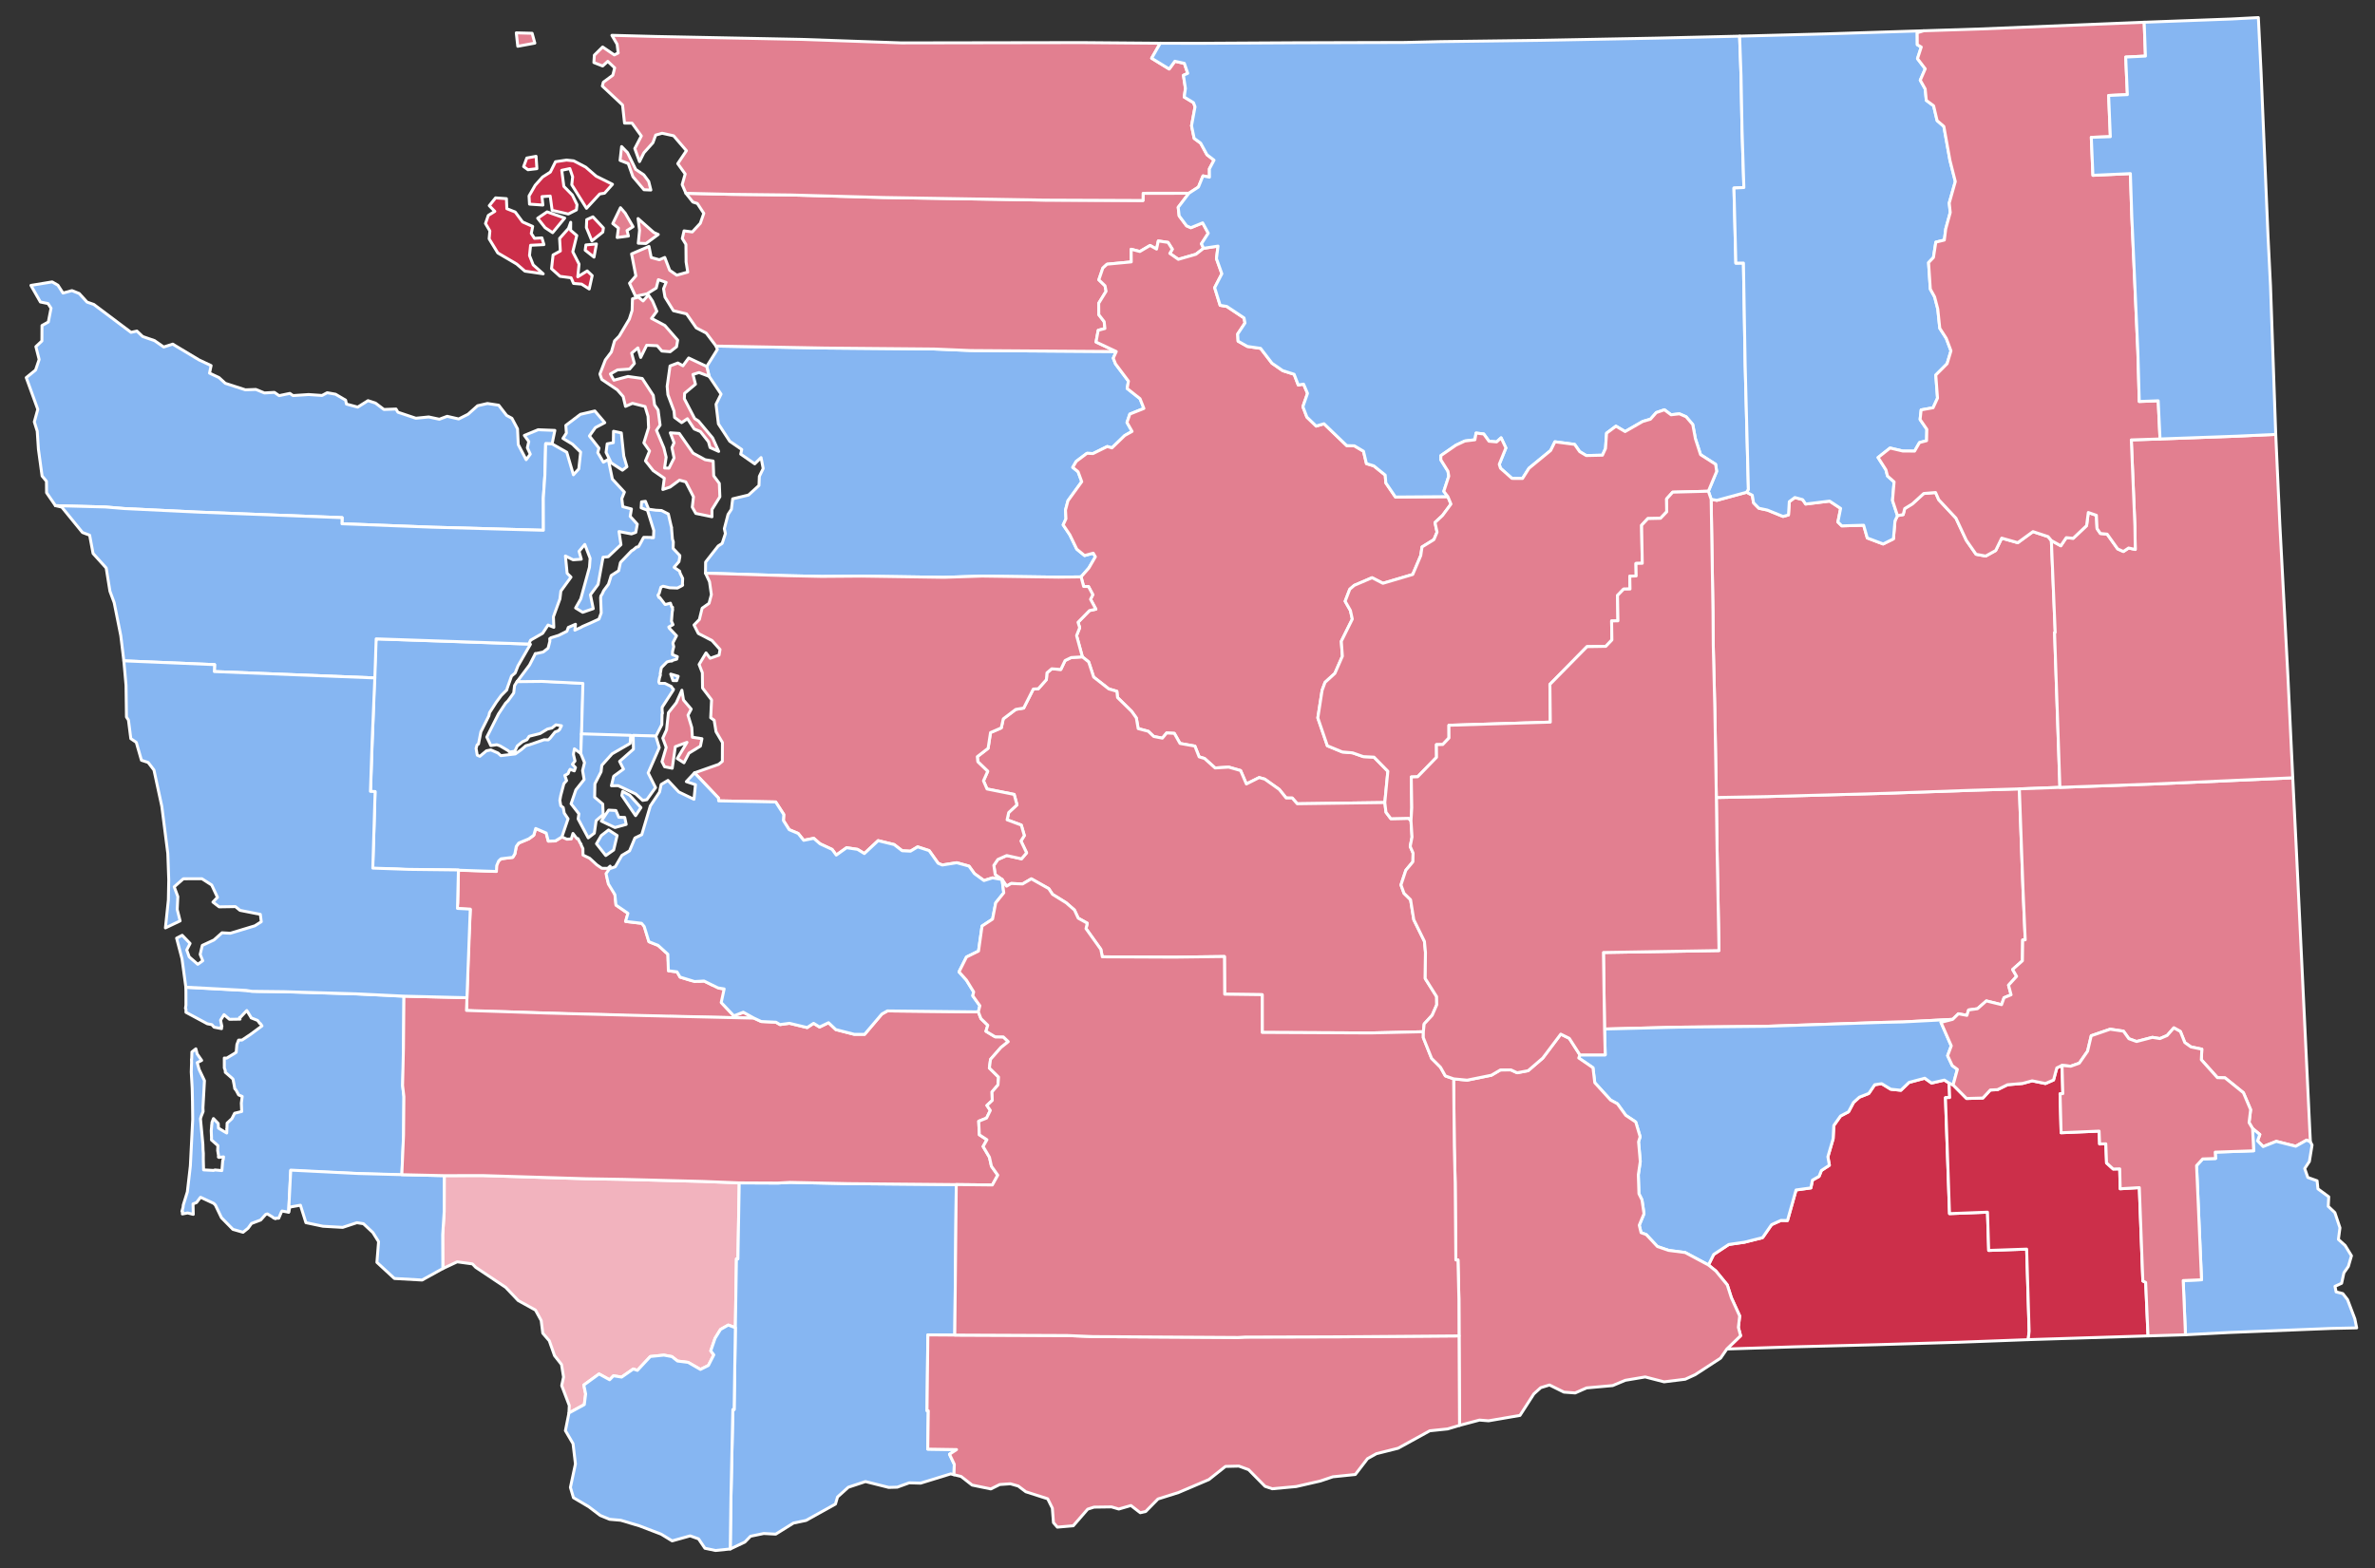
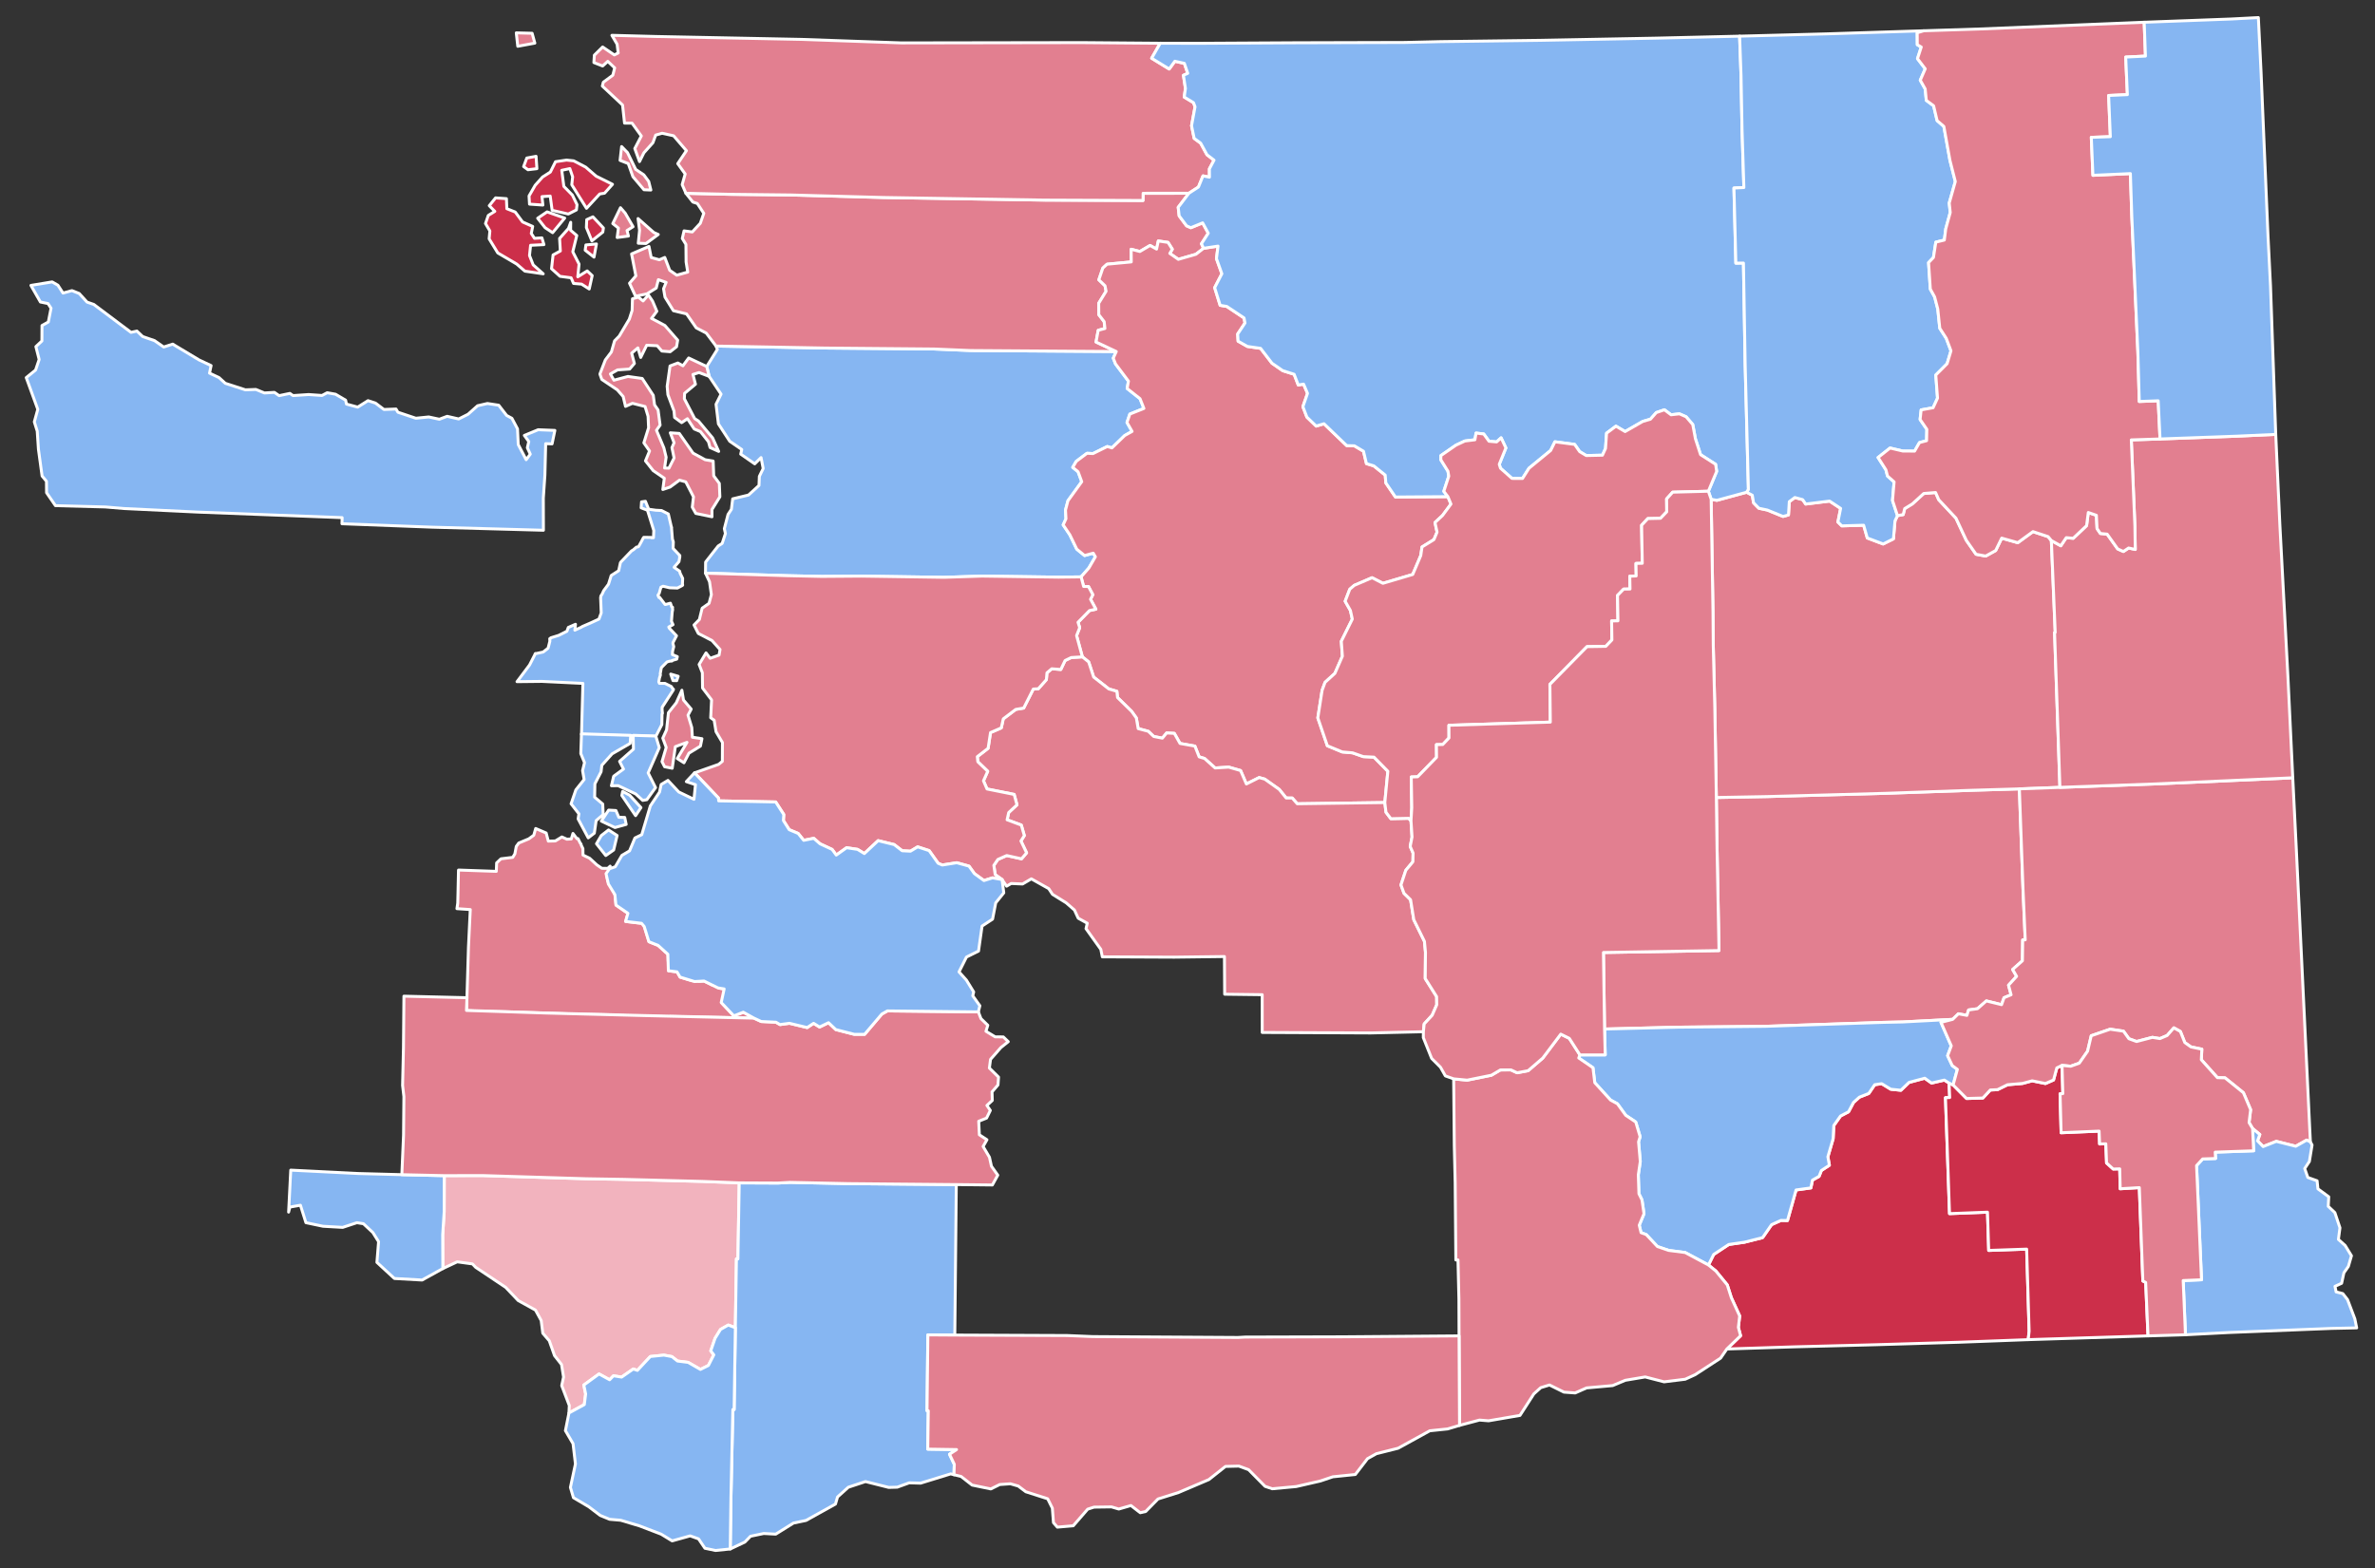
<svg xmlns="http://www.w3.org/2000/svg" xmlns:ns1="http://sodipodi.sourceforge.net/DTD/sodipodi-0.dtd" xmlns:ns2="http://www.inkscape.org/namespaces/inkscape" version="1.2" width="810" height="535" viewBox="0 0 810 535" stroke-linecap="round" stroke-linejoin="round" id="svg1" ns1:docname="Washington_1925-1970.svg" ns2:version="0.92.3 (2405546, 2018-03-11)">
  <rect x="0" y="0" width="810" height="535" fill="#333333" stroke="none" />
  <defs id="defs1" />
  <ns1:namedview id="namedview1" pagecolor="#ffffff" bordercolor="#000000" borderopacity="0.25" ns2:showpageshadow="2" ns2:pageopacity="0.0" ns2:pagecheckerboard="0" ns2:deskcolor="#d1d1d1" ns2:zoom="1.0851115" ns2:cx="373.69431" ns2:cy="90.774071" ns2:window-width="1893" ns2:window-height="1904" ns2:window-x="1917" ns2:window-y="27" ns2:window-maximized="0" ns2:current-layer="Washington 1925-1970" showgrid="false" />
  <g id="Washington 1925-1970" style="fill:#e27f7f;fill-opacity:1;stroke:#ffffff;stroke-opacity:1;stroke-width:1.003;stroke-dasharray:none" transform="matrix(0.996,0,0,0.998,7.952,5.001)">
-     <path id="Pacific" d="M 58.406 331.818 L 58.406 331.871 L 58.381 331.869 L 58.41 333.506 L 58.42 337.869 L 58.26 339.01 L 58.424 339.197 L 58.426 340.352 L 65.709 344.264 L 67.264 344.561 L 68.01 345.42 L 70.57 345.92 L 70.457 345.17 L 70.682 345.213 L 70.223 343.047 L 71.406 341.16 L 73.26 342.74 L 76.869 342.689 L 76.719 342.105 L 76.988 342.059 L 79.17 339.742 L 80.582 342.041 L 80.66 342.25 L 82.869 343.131 L 83.619 344.17 L 83.793 344.182 L 84.35 344.992 L 80.467 347.869 L 77.539 349.82 L 76.369 349.84 L 75.789 351.381 L 75.555 353.99 L 74.836 354.469 L 72.311 355.99 L 71.5 355.949 L 71.51 359.35 L 71.82 360.133 L 71.846 360.822 L 74.131 362.809 L 74.471 363.16 L 74.838 365.07 L 75.074 366.422 L 75.479 366.842 L 76.391 368.539 L 77.6 369.051 L 77.311 371.33 L 77.438 374.193 L 75.025 374.785 L 74.08 376.648 L 72.461 378.15 L 72.391 379.977 L 72.314 380.125 L 72.383 380.188 L 72.33 381.529 L 71.438 381.016 L 69.506 379.865 L 69.426 378.338 L 69.422 378.338 L 69.42 378.279 L 67.801 376.6 L 67.311 377.83 L 67.213 378.879 L 67.174 378.889 L 67.17 379.354 L 67.039 380.76 L 67.135 382.943 L 67.125 383.898 L 69.309 385.818 L 69.24 387.49 L 69.533 389.219 L 69.484 389.736 L 69.619 389.723 L 69.641 389.85 L 71.24 389.67 L 71.119 390.654 L 70.971 390.805 L 70.713 393.918 L 70.66 394.35 L 68.311 394.131 L 67.832 394.293 L 64.434 394.109 L 64.336 390.516 L 64.35 388.49 L 64.248 387.273 L 64.195 385.375 L 63.367 376.643 L 63.654 375.73 L 64.27 374.199 L 64.217 372.889 L 64.732 363.666 L 62.908 359.84 L 62.26 357.52 L 63.779 356.76 L 62.24 354.551 L 61.801 352.811 L 60.449 353.869 L 60.369 356.369 L 60.309 356.311 L 60.336 357.436 L 60.23 360.699 L 60.543 366.283 L 60.648 370.787 L 60.721 376.85 L 59.92 392.76 L 58.9 401.609 L 57.51 406.09 L 57.428 406.893 L 57.041 408.262 L 57.287 408.279 L 57.199 409.15 L 58.98 408.801 L 60.92 409.279 L 60.83 405.711 L 62.02 405.26 L 63.365 403.482 L 63.391 403.465 L 63.535 403.51 L 67.893 405.541 L 68.461 406.119 L 70.52 410.41 L 74.439 414.4 L 77.891 415.391 L 77.91 415.375 L 77.924 415.379 L 77.977 415.322 L 79.6 414.02 L 80.76 412.41 L 80.803 412.381 L 83.912 411.207 L 85.602 409.312 L 86.186 409.123 L 87.783 410.084 L 88.471 410.6 L 88.643 410.598 L 88.924 410.768 L 89.072 410.596 L 90.07 410.59 L 91.041 408.311 L 91.186 408.143 L 93.457 408.551 L 94.178 394.363 L 116.836 395.361 L 117.338 395.387 L 117.506 395.391 L 118.381 395.43 L 132.029 395.83 L 132.031 395.773 L 132.084 395.775 L 132.672 382.262 L 132.791 369.137 L 132.352 365.412 L 132.561 359.5 L 132.551 356.389 L 132.641 352.539 L 132.801 334.871 L 116.58 334.084 L 91.982 333.346 L 82.65 333.236 L 80.143 333.094 L 78.971 332.906 L 58.406 331.818 z " style="fill:#86b6f2;fill-opacity:1" transform="matrix(1.004,0,0,1.002,-2.963,-9.5161277e-4)" />
    <path d="m 374.26,115.15 -1.03,2.26 0.77,1.97 4.43,5.9 -0.45,2.51 4.41,3.48 1.33,3.34 -4.82,1.93 -0.97,2.87 1.74,3.05 -2.52,1.4 -4.38,4.24 -1.6,-0.47 -4.89,2.41 -2.05,-0.1 -3.68,2.76 -1.2,2.05 1.83,1.5 1.25,3.4 -4.72,6.51 -0.84,3.18 0.16,2.99 -0.96,2.08 2.28,3.39 2.38,4.91 2.67,2.18 2.97,-0.81 0.73,1.24 -2.24,3.85 -2.66,3.02 -7.71,0.09 -26.23,-0.36 -12.99,0.42 -28.27,-0.41 -13.6,0.1 -11.78,-0.25 -28.03,-0.86 0.04,-3.79 4.31,-5.5 1.36,-0.88 1.11,-3.37 -0.37,-1.67 1.26,-4.85 1.16,-1.77 0.44,-3.58 5.42,-1.3 3.59,-3.27 0.12,-3.1 1.31,-2.69 -0.72,-3.74 -2.17,2.14 -4.8,-3.33 0.36,-1.57 -4.12,-2.82 -3.88,-5.94 -0.81,-6.71 1.72,-3.46 -4.08,-6.08 -0.83,-3.37 3.64,-5.82 -0.45,-1.17 37.24,0.68 37.44,0.33 12.48,0.52 z" id="SNOHOMISH" style="fill:#86b6f2;fill-opacity:1;stroke:#ffffff;stroke-opacity:1;stroke-width:1.003;stroke-dasharray:none" />
    <path d="m 234.01,120.27 0.83,3.37 -3.45,-1.3 -2.09,0.65 0.86,3.34 -3.72,3.11 -0.09,1.85 3.53,6.78 1.31,0.84 4.85,5.79 2.07,4.6 -2.95,-1.33 -0.54,-1.97 -2.77,-3.49 -2.12,-0.88 -2.32,-3.51 -2,1.34 -2.4,-1.78 -0.19,-2.17 -2.1,-5.6 -0.25,-2.86 0.98,-6.96 2.69,-1.02 1.73,0.96 1.97,-2.67 z m -18.55,-22.36 1.47,3.47 -1.82,2.45 4.57,2.42 4.39,5.02 -0.39,2.25 -2.17,1.7 -2.86,-0.23 -1.59,-1.82 -3.6,-0.17 -2.05,4.18 -0.97,-3.27 -2.13,1.8 0.93,3.53 -1.62,1.9 -4.15,0.3 -2.44,1.38 1.2,2.14 4.81,-1.28 4.89,0.69 3.78,5.77 0.44,3.25 1.21,1.75 0.69,5.17 -1.24,1.77 2.53,6.01 0.78,3.19 -0.54,3.69 1.5,0.05 1.76,-3.48 -0.74,-3.53 0.73,-1.67 -1.29,-3.4 3.08,0.21 4.73,6.75 4.13,2.24 2.74,0.47 0.19,5.04 1.92,2.58 0.19,4.58 -2.71,4.36 0.01,2.47 -5.54,-1.14 -1.21,-2.13 0.41,-3.54 -2.64,-5.12 -2.15,-0.59 -3.23,2.37 -2.48,0.83 0.51,-3.86 -3.78,-2.57 -2.67,-3.35 1.4,-3.39 -1.95,-2.78 1.62,-5.17 -0.18,-3.89 -1.02,-3.36 -4.32,-1.09 -2.38,1.05 -0.8,-3.36 -2.01,-2.29 -5.31,-3.56 -0.65,-1.84 1.86,-4.82 2.07,-2.73 1.09,-3.8 1.59,-1.61 3.46,-5.81 0.96,-2.97 0.12,-4 2.03,-0.56 1.61,1.31 1.82,-2.06 z" fill-rule="evenodd" id="ISLAND" style="fill:#e27f90;fill-opacity:1;stroke:#ffffff;stroke-opacity:1;stroke-width:1.003;stroke-dasharray:none" />
    <path id="THURSTON" d="M 177.699 277.641 L 177.051 279.939 L 175.359 281.17 L 171.93 282.6 L 171.08 283.76 L 170.6 286.301 L 169.869 287.49 L 165.859 287.98 L 164.381 289.369 L 164.262 292.262 L 151.393 291.814 L 151.391 291.869 L 151.369 291.869 L 151.211 299.242 L 151.117 303.092 L 150.84 304.99 L 155.391 305.301 L 154.77 318.131 L 154.25 335.461 L 154.09 339.789 L 158.471 339.99 L 167.832 340.188 L 181.471 340.631 L 181.744 340.639 L 190.689 340.961 L 202.57 341.199 L 209.869 341.609 L 214.449 341.551 L 223.07 341.92 L 223.641 341.779 L 245.316 342.207 L 252.229 342.367 L 248.572 340.342 L 247.053 340.938 L 246.211 341 L 245.428 341.574 L 245.363 341.6 L 241.086 337.076 L 242.07 335.301 L 242.014 332.598 L 242.057 332.396 L 240.271 332.109 L 238.93 330.311 L 237.885 331.037 L 235.191 329.701 L 233.34 329.803 L 233.16 329.66 L 231.051 329.551 L 229.967 329.271 L 226.992 328.354 L 225.965 326.568 L 223.016 326.188 L 223.012 326.045 L 223.029 323.57 L 222.912 322.881 L 222.838 320.559 L 222.455 320.211 L 222.42 320.01 L 222.043 319.838 L 219.5 317.535 L 216.371 316.287 L 214.777 311.098 L 214.711 311.02 L 214.48 309.84 L 213.477 309.965 L 211.338 309.711 L 211.09 309.641 L 211.088 309.68 L 208.449 309.367 L 208.721 308.283 L 209.217 306.605 L 209.15 306.561 L 209.199 306.369 L 208.26 305.945 L 205.133 303.791 L 204.773 300.238 L 204.531 299.842 L 204.57 299.561 L 202.361 295.75 L 201.928 293.814 L 202.721 292.609 L 203.109 290.49 L 202.279 291.24 L 200.27 291.23 L 198.541 290.043 L 196.086 287.781 L 193.834 286.703 L 193.805 284.508 L 193.236 283.342 L 193.18 282.98 L 192.846 282.541 L 192.141 281.094 L 191.764 281.113 L 190.41 279.33 L 189.84 281.211 L 188.299 281.291 L 188.301 281.27 L 186.631 280.529 L 184.4 281.891 L 182 281.949 L 181.279 279.18 L 177.699 277.641 z " style="fill:#e27f90;fill-opacity:1;stroke-width:1;stroke-dasharray:none" transform="matrix(1.004,0,0,1.002,-2.963,-9.5161277e-4)" ns2:label="THURSTON" />
-     <path id="MASON" d="M 123.336 212.965 L 123.318 213.455 L 123.141 213.449 L 122.689 226.4 L 122.115 244.131 L 121.961 247.748 L 121.373 265.006 L 121.439 265.008 L 121.439 265.01 L 122.881 265.109 L 122.6 276.199 L 122.119 290.061 L 122.16 291.279 L 129.717 291.449 L 130.465 291.475 L 134.391 291.721 L 141.672 291.699 L 148.404 291.779 L 151.369 291.869 L 164.26 292.301 L 164.262 292.262 L 164.314 292.264 L 164.395 290.326 L 165.088 288.705 L 165.859 287.98 L 169.869 287.49 L 170.6 286.301 L 171.08 283.76 L 171.93 282.6 L 175.359 281.17 L 177.051 279.939 L 177.699 277.641 L 181.279 279.18 L 182 281.949 L 184.4 281.891 L 186.631 280.529 L 188.74 274.35 L 187.459 272.43 L 187.436 272.383 L 187.09 270.5 L 186.26 269.869 L 185.939 268.061 L 186.23 266.414 L 187.316 262.344 L 188.24 261.311 L 187.631 259.537 L 188.514 259.076 L 188.553 259.008 L 188.76 258.92 L 189.08 258.076 L 189.432 257.457 L 190.869 257.99 L 191.27 256.85 L 190.221 255.74 L 191.109 254.631 L 190.57 252.34 L 190.621 251.977 L 190.895 250.453 L 193.07 252.043 L 193.18 252.25 L 193.252 249.004 L 193.377 245.373 L 193.965 228.066 L 178.82 227.307 L 171.428 227.438 L 171.395 227.551 L 171.33 227.551 L 170.5 228.859 L 170.201 231.41 L 168.262 234.084 L 167.43 234.91 L 165 238.58 L 161.029 246.461 L 162.154 248.828 L 162.301 249.166 L 162.312 249.164 L 162.4 249.35 L 164.449 249.061 L 165.516 249.438 L 168.314 251.1 L 168.779 251.58 L 170.6 251.25 L 171.432 249.475 L 173.189 248.053 L 174.699 247.359 L 175.457 246.215 L 175.51 246.172 L 179.18 245.25 L 181.699 243.73 L 183.23 243.369 L 184.6 242.279 L 186.492 242.588 L 185.848 243.889 L 185.844 243.895 L 185.842 243.896 L 185.35 244.344 L 184.301 244.721 L 182.586 246.854 L 182.008 247.379 L 181.893 247.41 L 180.57 247.35 L 175.551 249.088 L 174.357 249.404 L 172.742 250.787 L 170.742 252.207 L 165.824 252.789 L 164.801 251.869 L 162.4 250.84 L 160.9 251.141 L 158.65 253.02 L 157.789 252.641 L 157.768 252.619 L 157.373 250.32 L 157.705 249.123 L 158.199 248.801 L 159 244.67 L 161.73 239.211 L 161.961 238.141 L 164.252 234.574 L 165.949 232.27 L 167.85 230.359 L 167.973 229.85 L 169.463 225.641 L 170.699 224.6 L 171.66 222.16 L 175.91 214.801 L 175.387 214.783 L 175.412 214.73 L 123.336 212.965 z " style="fill:#86b6f2;fill-opacity:1;stroke-width:1;stroke-dasharray:none" transform="matrix(1.004,0,0,1.002,-2.963,-9.5161277e-4)" ns2:label="MASON" />
    <path id="KITSAP" d="M 215.131 166.02 L 213.801 166.211 L 213.67 168.25 L 215.82 169.061 L 217.98 175.99 L 217.869 178.439 L 217.113 178.451 L 217.119 178.35 L 214.559 178.311 L 214.459 178.49 L 214.41 178.49 L 213.715 179.824 L 212.805 181.455 L 212.648 181.551 L 212.07 181.65 L 211.023 182.551 L 210.373 182.951 L 206.666 186.824 L 206.643 186.924 L 206.59 186.98 L 206.008 189.697 L 203.439 191.346 L 203.166 192.275 L 202.537 194.275 L 202.469 194.383 L 200.9 196.49 L 200.393 197.615 L 199.912 198.363 L 199.92 198.66 L 199.84 198.84 L 200.051 204.09 L 199.273 206.207 L 196.295 207.576 L 193.58 208.75 L 193.277 208.961 L 191.055 209.982 L 191.279 207.971 L 188.82 209.051 L 188.35 210.35 L 185.57 211.75 L 182.826 212.605 L 182.779 212.793 L 182.49 212.881 L 182.531 213.762 L 181.977 215.938 L 181.873 216.172 L 180.268 217.43 L 177.994 217.932 L 177.615 217.936 L 177.568 218.025 L 177.51 218.039 L 177.416 218.324 L 175.611 221.857 L 171.428 227.438 L 171.436 227.438 L 171.33 227.551 L 179.82 227.461 L 193.801 228.141 L 193.33 245.551 L 208.311 245.99 L 218.641 246.18 L 218.672 246.119 L 218.723 246.121 L 220.725 242.189 L 220.791 238.621 L 220.93 238.391 L 220.816 237.213 L 220.834 236.275 L 224.65 230.381 L 224.594 230.283 L 224.689 230.131 L 224.381 229.916 L 223.971 229.211 L 222.039 228.26 L 221.996 228.258 L 221.82 228.135 L 219.908 228.135 L 219.672 227.617 L 219.908 226.322 L 220.24 225.279 L 220.174 224.877 L 220.557 222.775 L 222.49 220.82 L 223.377 220.566 L 224.201 220.5 L 224.211 220.326 L 225.801 219.869 L 226.01 219.01 L 224.316 218.314 L 224.375 217.205 L 224.789 215.6 L 224.512 214.598 L 224.531 214.213 L 225.727 211.896 L 223.25 209.285 L 223.09 208.9 L 224.539 208.109 L 223.984 206.893 L 224.012 206.846 L 224.258 203.803 L 224.42 202.939 L 224.346 202.73 L 224.391 202.176 L 224.111 202.07 L 223.65 200.77 L 221.918 201.238 L 221.811 201.197 L 219.908 198.711 L 219.75 198.863 L 219.4 198.1 L 219.414 198.012 L 219.818 197.424 L 220.406 195.332 L 221.15 194.99 L 223.359 195.52 L 226.039 195.619 L 227.73 194.73 L 227.734 194.639 L 227.828 194.59 L 227.752 194.234 L 227.83 192.32 L 226.943 190.508 L 226.803 189.859 L 224.92 188.561 L 224.996 188.402 L 226.561 186.609 L 226.869 184.92 L 226.746 184.787 L 226.871 184.529 L 224.59 182.123 L 224.57 181.881 L 224.641 179.869 L 224.33 178.895 L 224.039 175.285 L 224.07 174.971 L 223.963 174.744 L 222.938 170.336 L 220.625 169.168 L 218.648 169.062 L 216.23 168.721 L 215.131 166.02 z M 223.75 224.961 L 224.529 227.18 L 225.801 227.211 L 226.301 225.711 L 223.75 224.961 z " style="fill:#86b6f2;fill-opacity:1;stroke-width:1;stroke-dasharray:none" transform="matrix(1.004,0,0,1.002,-2.963,-9.5161277e-4)" ns2:label="KITSAP" />
    <path d="m 181.06,146.72 -2.19,-0.07 -0.27,10.78 -0.54,7.85 0.03,10.97 -38.13,-1.05 -30.85,-1.17 0.06,-2.09 -49.46,-1.9 -25.14,-1.21 -6.5,-0.54 -17.07,-0.45 -3.04,-4.41 -0.04,-3.92 -1.5,-1.81 -1.25,-9.13 -0.41,-6.19 -1,-3.18 1.19,-4.28 -3.95,-10.85 3.19,-2.58 1.23,-3.61 -1.12,-4.4 2.06,-1.93 0.03,-5.28 2.17,-1.21 0.93,-4.71 -1.04,-1.59 -2.6,-0.53 -3.25,-5.68 7.28,-1.2 1.97,1.14 1.74,2.68 3.05,-0.84 2.49,0.98 2.7,2.95 2.31,0.8 12.74,9.54 2.02,-0.44 1.97,1.87 4.06,1.4 3.14,2.18 3.08,-0.99 9.01,5.4 4.14,1.94 -0.54,2.58 3.26,1.53 2.14,1.95 6.89,2.23 3.58,-0.13 2.93,1.2 3.42,-0.2 1.61,1.12 3.69,-0.77 1.07,0.75 5.35,-0.36 4.58,0.32 1.77,-0.94 2.85,0.51 3.46,2.03 0.29,1.34 3.85,1.04 3.53,-2.21 2.54,0.82 2.92,2.2 4.13,-0.16 0.65,1.1 6.14,2.05 4.41,-0.44 3.64,0.78 2.67,-1 3.95,0.91 3.2,-1.61 3.27,-2.91 3.37,-0.77 3.87,0.59 2.71,3.5 1.8,0.97 1.92,3.62 0.25,5.36 2.71,5.17 1.41,-1.89 -1.01,-2.19 0.5,-2.12 -1.52,-2.1 4.73,-1.94 5.72,0.23 z" id="CLALLAM" style="fill:#86b6f2;fill-opacity:1;stroke:#ffffff;stroke-opacity:1;stroke-width:1.003;stroke-dasharray:none" />
    <path d="m 245.15,399.33 -0.45,26.01 -0.51,-0.03 -0.37,23.53 -2.43,-0.9 -2.66,1.51 -1.86,3.02 -1.47,4.3 1.04,1.36 -1.85,3.63 -2.73,1.35 -4.2,-2.41 -3.65,-0.46 -1.94,-1.52 -2.73,-0.5 -4.63,0.47 -4.44,4.75 -1.39,-0.49 -4,2.78 -2.79,-0.45 -1.32,1.36 -3.62,-1.98 -5.21,3.78 0.62,3.06 -0.46,3.63 -5.26,2.87 0.11,-2.57 -2.59,-6.8 0.63,-2.92 -0.7,-4.29 -2.39,-3.03 -1.8,-5.08 -2.22,-2.57 -0.55,-4.35 -1.95,-3.56 -5.92,-3.27 -4.28,-4.5 -10.28,-6.86 -1.1,-1.16 -5.23,-0.71 -4.92,2.3 -0.05,-11.56 0.51,-7.85 0.03,-12.36 13.05,-0.03 35.56,1.09 12.91,0.21 26.85,0.7 z" id="COWLITZ" style="fill:#f2b3be;fill-opacity:1;stroke:#ffffff;stroke-opacity:1;stroke-width:1.003;stroke-dasharray:none" />
    <path d="m 196.25,78.38 -0.83,4.51 -3.02,-2.37 0.24,-1.8 z m -8.81,-7.41 -0.03,2.73 2.11,1.8 -1.37,5.56 2.15,4.21 -0.44,4.34 3.23,-2.01 1.71,1.6 -1.02,4.58 -2.63,-1.67 -2.74,-0.23 -0.83,-1.93 -3.8,-0.5 -2.91,-2.61 0.53,-4.7 2.49,-1.36 -0.26,-4.28 3.05,-3.43 z m 7.61,-1.86 3.59,3.82 -0.21,1.4 -3.75,3 -1.87,-4.55 0.11,-2.7 z m -15.7,-1.7 6.03,2.12 -4.13,5 -2.58,-1.71 -2.54,-3.23 z m -17.64,-4.78 3.72,0.27 0.14,3.43 2.88,1.14 2.51,3.39 3.46,1.53 -0.48,2.4 1.1,1.67 2.54,-0.16 0.69,2.31 -4.57,0.23 -0.37,3.49 1.26,3.2 3.44,3.06 -6.27,-0.91 -2.82,-2.43 -6.48,-3.81 -2.95,-4.81 0.25,-2.69 -1.5,-2.54 0.95,-2.77 2.24,-1.39 -1.9,-1.94 z m 24.3,-12.92 2.46,0.26 4.12,2.16 3.56,3.08 5.6,2.78 -2.72,3.04 -1.65,0.26 -4.53,4.91 -5.05,-8.06 0.3,-2.71 -0.96,-2.81 -2.77,0.59 0.72,5.49 2.93,2.98 1.58,3.27 -0.21,1.8 -2.78,1.4 -5.53,-1.27 -0.66,-4.87 -2.82,0.19 0.31,2.89 -4.58,-0.32 -0.16,-2.8 2.1,-3.65 2.53,-2.82 2.67,-1.7 1.76,-3.53 z m -10.43,-1.29 0.28,4.23 -3.06,0.36 -1.48,-1.08 1.08,-2.92 z" fill-rule="evenodd" id="SAN JUAN" style="fill:#cc2f4a;fill-opacity:1;stroke:#ffffff;stroke-opacity:1;stroke-width:1.003;stroke-dasharray:none" />
    <path d="m 659.42,365.21 0.22,4.96 -1.45,0.05 1.39,39.63 13,-0.5 0.41,13.08 13,-0.45 0.85,28.08 -0.32,2.87 -23.88,0.89 -28.23,0.84 -28.22,0.73 -22.85,0.73 4.69,-4.52 -0.76,-2.88 0.45,-3.89 -2.85,-6.23 -1.39,-4.37 -3.9,-4.75 -2.55,-2.07 1.79,-3.6 5.17,-3.41 5.35,-0.77 6.23,-1.57 3.07,-4.43 3.2,-1.46 2.25,0.04 2.94,-10.45 5.07,-0.7 0.54,-2.67 2.27,-1.27 0.79,-2.02 2.74,-1.79 -0.52,-2.89 1.8,-6.17 0.23,-4.52 2.3,-3.25 2.75,-1.44 1.7,-3.19 2.01,-1.81 3.22,-1.27 2.03,-2.99 2.39,-0.35 3.1,1.89 3.46,0.36 2.81,-2.69 5.37,-1.43 2.33,1.65 4.39,-1.01 z" id="WALLA WALLA" style="fill:#cc2f4a;fill-opacity:1;stroke:#ffffff;stroke-opacity:1;stroke-width:1.003;stroke-dasharray:none" />
    <path d="m 129.61,396.53 14.53,0.33 -0.03,12.36 -0.51,7.85 0.05,11.56 -7.1,3.92 -9.48,-0.53 -5.99,-5.51 0.57,-7.08 -1.97,-3.13 -3.22,-3 -2.23,-0.35 -4.87,1.6 -6.74,-0.38 -5.85,-1.23 -1.88,-5.96 -3.61,0.63 -0.44,1.72 0.73,-14.35 23.24,1.16 z" id="WAHKIAKUM" style="fill:#86b6f2;fill-opacity:1;stroke:#ffffff;stroke-opacity:1;stroke-width:1.003;stroke-dasharray:none" />
    <path d="m 698.1,359.18 0.27,9.65 -0.94,0.05 0.36,13.32 13.01,-0.56 0.17,4.4 2.13,-0.06 0.25,6.55 2.28,2.07 2.23,-0.06 0.16,6.81 6.55,-0.39 1.21,31.91 0.97,0.5 0.8,18.27 -41.03,1.29 0.32,-2.87 -0.85,-28.08 -13,0.45 -0.41,-13.08 -13,0.5 -1.39,-39.63 1.45,-0.05 -0.22,-4.96 1.39,0.65 4.61,4.63 5.58,-0.16 2.54,-2.74 2.45,-0.11 3.45,-1.69 5.13,-0.44 3.31,-0.9 4.55,0.93 2.77,-1.22 1.11,-4.12 z" id="COLUMBIA" style="fill:#cc2f4a;fill-opacity:1;stroke:#ffffff;stroke-opacity:1;stroke-width:1.003;stroke-dasharray:none" />
    <path d="m 319.47,399.92 -0.51,51.44 -9.22,-0.06 -0.29,25.93 0.43,0.01 -0.18,13.11 9.86,0.15 -2.41,1.6 1.64,3.43 -0.11,3.57 -1.12,-0.29 -10.31,3.17 -3.89,-0.11 -4.11,1.49 -2.91,0.08 -7.96,-2 -5.88,1.94 -3.69,3.32 -0.71,2.43 -10.09,5.6 -4.29,0.89 -6.08,3.79 -4.1,-0.22 -4.53,0.94 -1.93,1.99 -5.01,2.36 0.24,-17.51 0.65,-30.16 h 0.44 l 0.42,-27.97 0.37,-23.53 0.51,0.03 0.45,-26.01 13.21,0.06 4.14,-0.23 20.11,0.43 z" id="SKAMANIA" style="fill:#86b6f2;fill-opacity:1;stroke:#ffffff;stroke-opacity:1;stroke-width:1.003;stroke-dasharray:none" />
    <path d="m 683.49,264.65 1.24,34.03 0.77,17.58 -0.87,0.03 -0.09,7.13 -3.35,2.97 1.36,2.35 -2.76,3.03 0.87,3.27 -2.41,1 -0.85,2.38 -5.21,-1.28 -3.03,2.66 -3.05,0.43 -0.58,1.85 -2.92,-0.54 -1.95,1.9 -17.07,0.89 -6.95,0.15 -40.32,1.35 -29.84,0.29 -25.03,0.63 -0.38,-26.17 39.57,-0.66 -0.67,-34.92 -0.24,-17.4 17.38,-0.32 40.85,-1.12 28.64,-1.01 z" id="ADAMS" style="fill:#e27f90;fill-opacity:1;stroke:#ffffff;stroke-opacity:1;stroke-width:1.003;stroke-dasharray:none" />
    <path d="m 660.81,365.86 -1.39,-0.65 -1.61,-1.01 -4.39,1.01 -2.33,-1.65 -5.37,1.43 -2.81,2.69 -3.46,-0.36 -3.1,-1.89 -2.39,0.35 -2.03,2.99 -3.22,1.27 -2.01,1.81 -1.7,3.19 -2.75,1.44 -2.3,3.25 -0.23,4.52 -1.8,6.17 0.52,2.89 -2.74,1.79 -0.79,2.02 -2.27,1.27 -0.54,2.67 -5.07,0.7 -2.94,10.45 -2.25,-0.04 -3.2,1.46 -3.07,4.43 -6.23,1.57 -5.35,0.77 -5.17,3.41 -1.79,3.6 -7.98,-4.26 -5.66,-0.73 -3.84,-1.32 -3.82,-4.08 -1.78,-0.66 -0.62,-2.55 1.63,-3.93 -0.7,-4.73 -1.04,-2.1 -0.21,-6.48 0.67,-4.54 -0.59,-6.72 0.54,-1.74 -1.5,-5.03 -3.42,-2.29 -2.86,-3.95 -2.34,-1.27 -5.41,-5.93 -0.62,-5.12 -4.87,-3.33 0.4,-1.07 h 8.67 l -0.23,-8.83 25.03,-0.63 29.84,-0.29 40.32,-1.35 6.95,-0.15 17.07,-0.89 -4.01,1.02 3.53,8.04 -1.25,3.36 1.58,3.38 1.76,1.3 z" id="FRANKLIN" style="fill:#86b6f2;fill-opacity:1;stroke:#ffffff;stroke-opacity:1;stroke-width:1.003;stroke-dasharray:none" />
    <path d="m 590.11,163.25 1.93,1.03 0.43,2.58 1.82,1.87 2.89,0.61 5.38,2.19 1.87,-0.53 0.28,-4.53 1.9,-1.41 2.68,0.72 1.04,1.51 8.18,-1.01 3.78,2.5 -0.93,4.65 1.33,1.32 7.48,-0.22 1.25,4.36 5.42,2.05 3.53,-1.75 0.53,-6.14 0.85,-1.8 1.96,-0.35 0.52,-2.06 2.62,-1.6 3.9,-3.56 4.05,-0.33 1.09,2.47 5.89,6.29 3.55,7.58 3.33,4.77 3.3,0.61 3.42,-1.89 2.06,-4.24 5.51,1.56 5.2,-3.78 5.17,1.7 1.13,1.35 1.32,31.42 -0.22,0.03 1.83,52.92 -13.89,0.51 -16.89,0.5 -28.64,1.01 -40.85,1.12 -17.38,0.32 -0.53,-30.64 -0.53,-21.43 -0.09,-11.37 -0.63,-38.51 1.94,0.37 z" id="LINCOLN" style="fill:#e27f90;fill-opacity:1;stroke:#ffffff;stroke-opacity:1;stroke-width:1.003;stroke-dasharray:none" />
    <path d="m 217.42,75.14 -4.2,3.09 -2.65,-0.1 0.45,-4.41 -0.52,-4.02 5.39,4.76 z m -11.34,-7.32 2.71,4.67 -2.06,1.3 0.48,1.89 -3.86,0.5 0.42,-3.23 -1.93,-1.53 2.64,-5.43 z m 193.05,-6.77 -3.67,4.81 0.33,2.92 2.54,3.41 1.45,0.64 4.05,-1.65 1.92,3.53 -2.33,3.61 0.73,1.55 -2.62,2.04 -6.03,1.73 -2.91,-2.03 0.85,-1.43 -1.46,-2.33 -3.33,-0.49 -0.59,2.78 -2.23,-1.24 -3.5,2.06 -2.97,-0.77 0.03,4.33 -8.29,0.78 -1.44,1.32 -1.37,4.01 2.12,2.05 0.36,1.87 -2.53,4.11 0.04,3.9 1.84,2.38 0.25,2.34 -2.3,0.62 -0.74,4 6.93,3.25 -49.9,-0.34 -12.48,-0.52 -37.44,-0.33 -37.24,-0.68 -3.35,-4.44 -3.43,-1.79 -3.31,-4.76 -4.51,-1.1 -2.88,-4.64 -0.49,-2.86 0.89,-2.18 -2.67,-0.93 -0.72,2.86 -3.2,2 -3.89,0.81 -2.07,-4.44 2.18,-2.53 -1.47,-7.5 5.96,-2.56 0.76,3.79 2.79,0.77 1.86,-0.79 1.68,4.38 2.42,1.68 3.76,-1.06 -0.56,-3.45 -0.06,-6.02 -1.24,-2.02 0.6,-2.6 2.82,0.37 2.75,-2.97 1.19,-3.39 -2.21,-3.37 -1.53,-0.49 -2.38,-2.99 15.19,0.35 20.76,0.23 31.68,0.86 55.09,0.89 33.8,0.13 0.03,-2.46 z" fill-rule="evenodd" id="SKAGIT" style="fill:#e27f90;fill-opacity:1;stroke:#ffffff;stroke-opacity:1;stroke-width:1.003;stroke-dasharray:none" />
    <path d="m 206.88,47.15 2.82,5.75 2.76,1.85 1.69,2.27 0.74,2.93 -2.36,-0.1 -3.79,-4.47 -1.6,-4.48 -2.8,-1.09 0.53,-4.72 z m -31.72,-37.42 -5.85,1.08 -0.51,-4.59 5.43,0.14 z m 214.15,0.04 -2.94,5.13 6.01,3.68 1.93,-2.65 3.26,0.72 1.16,3.41 -1.48,0.67 0.69,4.51 -0.42,2.93 3.18,1.92 0.53,1.41 -1.2,6.47 0.9,4.33 2.22,1.63 2.17,3.97 2.41,1.84 -1.59,2.98 0.02,2.84 -2.21,-0.44 -1.56,3.81 -3.26,2.12 -15.69,0.01 -0.03,2.46 -33.8,-0.13 -55.09,-0.89 -31.68,-0.86 -20.76,-0.23 -15.19,-0.35 -1.29,-2.96 1.03,-3.64 -2.54,-3.54 2.97,-4.42 -4.39,-5.1 -3.93,-0.86 -2.21,0.62 -0.94,2.62 -3.09,3.44 -1.5,3 -1.62,-4.45 2.24,-4.3 -3.18,-4.38 -2.57,-0.01 -0.68,-6.2 -6.92,-6.47 0.33,-1.31 3.26,-2.4 0.63,-2.51 -2.36,-2.23 -1.76,1.59 -3,-1.18 0.16,-2.52 2.84,-2.8 4,2.71 1.32,-0.66 -0.37,-3 -1.78,-3.04 15.09,0.4 49.87,0.99 34.17,1.2 61.57,-0.1 z" fill-rule="evenodd" id="WHATCOM" style="fill:#e27f90;fill-opacity:1;stroke:#ffffff;stroke-opacity:1;stroke-width:1.003;stroke-dasharray:none" />
    <path d="m 683.49,264.65 13.89,-0.51 32.83,-1.18 46.9,-2.09 1.22,24.44 4.81,100.04 -1.27,-0.63 -3.73,2.1 -6.67,-1.67 -4.51,1.78 -1.92,-1.96 0.79,-2.17 -2.48,-2.04 -1.21,-2.04 0.54,-4.4 -2.47,-5.8 -6.31,-5.09 -2.6,-0.06 -5.5,-6.13 0.17,-3.61 -3.73,-0.77 -2.1,-1.49 -1.51,-3.79 -2.24,-1.24 -2.3,2.62 -2.48,1.05 -2.57,-0.42 -5.42,1.42 -2.62,-0.95 -1.86,-2.59 -4.56,-0.66 -6.48,2.23 -1.25,5.29 -2.85,4.09 -2.93,1.04 -2.97,-0.28 -1.79,0.86 -1.11,4.12 -2.77,1.22 -4.55,-0.93 -3.31,0.9 -5.13,0.44 -3.45,1.69 -2.45,0.11 -2.54,2.74 -5.58,0.16 -4.61,-4.63 1.46,-5.32 -1.76,-1.3 -1.58,-3.38 1.25,-3.36 -3.53,-8.04 4.01,-1.02 1.95,-1.9 2.92,0.54 0.58,-1.85 3.05,-0.43 3.03,-2.66 5.21,1.28 0.85,-2.38 2.41,-1 -0.87,-3.27 2.76,-3.03 -1.36,-2.35 3.35,-2.97 0.09,-7.13 0.87,-0.03 -0.77,-17.58 z" id="WHITMAN" style="fill:#e27f90;fill-opacity:1;stroke:#ffffff;stroke-opacity:1;stroke-width:1.003;stroke-dasharray:none" />
    <path d="m 783.14,385.35 0.58,1.03 -0.92,5.64 -1.6,2.42 1.06,3.05 3.18,1.13 0.29,2.76 3.7,2.72 -0.17,3.26 2.27,2.15 1.74,5.19 -0.53,3.96 2.31,2.08 2.16,3.52 -1.07,3.66 -1.52,2.16 -0.78,3.58 -2.27,1.04 0.39,1.91 2.28,0.57 1.63,2.08 2.49,6.53 0.64,3.12 -8.61,0.18 -35.19,1.4 -14.83,0.77 -0.78,-18.54 6.28,-0.26 -1.7,-39.03 2.09,-2.28 4.41,-0.15 -0.12,-2.17 13.17,-0.46 -0.37,-7.61 2.48,2.04 -0.79,2.17 1.92,1.96 4.51,-1.78 6.67,1.67 3.73,-2.1 z" id="ASOTIN" style="fill:#86b6f2;fill-opacity:1;stroke:#ffffff;stroke-opacity:1;stroke-width:1.003;stroke-dasharray:none" />
    <path d="m 731.66,145.04 26.21,-0.95 13.41,-0.61 1.41,30.84 2.75,51.75 1.67,34.8 -46.9,2.09 -32.83,1.18 -1.83,-52.92 0.22,-0.03 -1.32,-31.42 3.23,1.79 1.87,-2.78 2.38,0.22 4.58,-4.32 0.58,-4.5 2.78,0.96 0.22,4.53 1.15,1.69 2.31,0.21 3.61,5.06 1.95,0.88 1.78,-1.19 2.29,0.49 -0.13,-7.99 -1.23,-29.46 z" id="SPOKANE" style="fill:#e27f90;fill-opacity:1;stroke:#ffffff;stroke-opacity:1;stroke-width:1.003;stroke-dasharray:none" />
    <path d="m 763.35,380.76 0.37,7.61 -13.17,0.46 0.12,2.17 -4.41,0.15 -2.09,2.28 1.7,39.03 -6.28,0.26 0.78,18.54 -12.82,0.38 -0.8,-18.27 -0.97,-0.5 -1.21,-31.91 -6.55,0.39 -0.16,-6.81 -2.23,0.06 -2.28,-2.07 -0.25,-6.55 -2.13,0.06 -0.17,-4.4 -13.01,0.56 -0.36,-13.32 0.94,-0.05 -0.27,-9.65 2.97,0.28 2.93,-1.04 2.85,-4.09 1.25,-5.29 6.48,-2.23 4.56,0.66 1.86,2.59 2.62,0.95 5.42,-1.42 2.57,0.42 2.48,-1.05 2.3,-2.62 2.24,1.24 1.51,3.79 2.1,1.49 3.73,0.77 -0.17,3.61 5.5,6.13 2.6,0.06 6.31,5.09 2.47,5.8 -0.54,4.4 z" id="GARFIELD" style="fill:#e27f90;fill-opacity:1;stroke:#ffffff;stroke-opacity:1;stroke-width:1.003;stroke-dasharray:none" />
    <path d="m 151.91,336.04 -0.16,4.35 27.43,0.89 33.17,0.86 37.85,0.88 2.48,1.15 5.05,0.24 1.37,0.81 3.25,-0.44 6.06,1.46 2.2,-1.45 2.05,1.26 3.06,-1.47 2.49,2.35 6.33,1.62 h 3.54 l 5.91,-6.94 1.89,-1.06 31.15,0.33 0.89,2.31 2.34,2.27 -0.63,2.05 3.15,1.9 2.79,0.03 1.7,1.62 -2.53,2.02 -3.54,4.03 -0.4,2.97 3.14,3.09 -0.19,2.69 -2.04,2.37 0.09,2.92 -1.84,1.72 1.17,1.7 -1.29,2.62 -2.69,1.08 0.22,4.62 2.6,1.7 -1.31,2.31 2.17,3.67 0.68,3.07 2.17,3.06 -1.85,3.35 -12.36,-0.13 -36.86,-0.33 -20.11,-0.43 -4.14,0.23 -13.21,-0.06 -12.64,-0.5 -26.85,-0.7 -12.91,-0.21 -35.56,-1.09 -13.05,0.03 -14.53,-0.33 0.59,-13.54 0.12,-13.15 -0.45,-3.82 0.3,-12.81 0.16,-17.7 z" id="LEWIS" style="fill:#e27f90;fill-opacity:1;stroke:#ffffff;stroke-opacity:1;stroke-width:1.003;stroke-dasharray:none" />
    <path d="m 404.15,79.87 4.95,-0.75 -0.54,4.28 1.85,5.17 -2.46,4.76 1.87,6.03 2.27,0.38 5.91,3.93 0.33,1.73 -2.51,3.79 0.15,2.43 3.19,1.8 4.51,0.65 3.91,5.09 3.68,2.54 3.9,1.23 1.41,3.67 1.82,-0.31 1.35,3.17 -1.58,4.55 1.37,3.57 3.18,3.06 2.67,-0.8 7.79,7.48 2.62,0.07 3.12,1.85 1.01,4.23 2.52,0.77 3.91,3.15 0.21,2.67 3.29,4.83 17.96,-0.13 1.05,2.53 -2.9,3.92 -2.57,2.39 0.71,3.28 -1.07,2.56 -4.08,2.52 -0.43,2.94 -2.75,6.46 -10.21,3.02 -3.72,-1.91 -6.08,2.61 -1.55,1.33 -1.58,4.1 1.8,3.16 0.65,2.95 -3.77,7.58 0.37,5.1 -2.57,5.87 -3.36,3.06 -1.01,2.72 -1.47,9.44 3.26,9.52 5.1,2.11 3.54,0.31 3.67,1.29 3.66,0.18 4.75,4.83 -1.04,10.7 -29.99,0.41 -1.72,-1.96 -2.08,-0.01 -2.35,-2.92 -4.98,-3.53 -1.91,-0.53 -4.38,2.19 -1.98,-4.59 -4.07,-1.17 -4.66,0.29 -3.62,-3.25 -1.84,-0.55 -1.46,-3.68 -5.09,-0.9 -1.95,-3.45 -2.63,-0.14 -1.46,1.78 -2.96,-0.58 -1.87,-1.77 -3.46,-0.92 -0.63,-3.64 -1.61,-2.26 -4.83,-4.72 -0.22,-2.13 -2.77,-0.81 -5.18,-4.05 -1.71,-5.18 -2.16,-1.74 -1.98,-7.26 1.07,-2.71 -0.58,-1.84 3.93,-4.01 2.19,-0.47 -1.83,-3.38 0.78,-1.57 -1.48,-2.79 -1.67,-0.03 -0.87,-3.27 2.66,-3.02 2.24,-3.85 -0.73,-1.24 -2.97,0.81 -2.67,-2.18 -2.38,-4.91 -2.28,-3.39 0.96,-2.08 -0.16,-2.99 0.84,-3.18 4.72,-6.51 -1.25,-3.4 -1.83,-1.5 1.2,-2.05 3.68,-2.76 2.05,0.1 4.89,-2.41 1.6,0.47 4.38,-4.24 2.52,-1.4 -1.74,-3.05 0.97,-2.87 4.82,-1.93 -1.33,-3.34 -4.41,-3.48 0.45,-2.51 -4.43,-5.9 -0.77,-1.97 1.03,-2.26 -6.93,-3.25 0.74,-4 2.3,-0.62 -0.25,-2.34 -1.84,-2.38 -0.04,-3.9 2.53,-4.11 -0.36,-1.87 -2.12,-2.05 1.37,-4.01 1.44,-1.32 8.29,-0.78 -0.03,-4.33 2.97,0.77 3.5,-2.06 2.23,1.24 0.59,-2.78 3.33,0.49 1.46,2.33 -0.85,1.43 2.91,2.03 6.03,-1.73 z" id="CHELAN" style="fill:#e27f90;fill-opacity:1;stroke:#ffffff;stroke-opacity:1;stroke-width:1.003;stroke-dasharray:none" />
    <path d="m 587.7,7.35 0.48,13.4 0.35,18.56 0.63,19.79 -3.4,0.17 0.65,25.67 2.6,-0.03 0.59,34.65 1.11,42.81 -0.6,0.88 -10.22,2.77 -1.94,-0.37 -0.95,-2.74 2.84,-6.8 -0.36,-2.4 -5.16,-3.31 -1.76,-5.43 -0.91,-4.87 -2.28,-2.65 -2.29,-1 -2.86,0.32 -2.27,-1.7 -2.78,0.95 -2,2.26 -2.64,0.77 -6.04,3.46 -3.14,-1.84 -3.21,2.4 -0.36,5.23 -1.05,2.29 -5.56,0.12 -2.25,-1.35 -1.71,-2.46 -6.75,-0.89 -1.47,2.97 -7.42,6.08 -2.21,3.49 -3.61,-0.02 -3.93,-3.48 -0.43,-1.34 2.27,-5.6 -1.63,-3.45 -1.54,1.39 -2.61,-0.23 -1.8,-2.48 -2.63,-0.31 -0.39,2.29 -3.44,0.42 -3.06,1.43 -5.16,3.57 -0.01,1.42 2.44,3.91 0.28,1.69 -1.7,5.18 1.4,1.82 -17.96,0.13 -3.29,-4.83 -0.21,-2.67 -3.91,-3.15 -2.52,-0.77 -1.01,-4.23 -3.12,-1.85 -2.62,-0.07 -7.79,-7.48 -2.67,0.8 -3.18,-3.06 -1.37,-3.57 1.58,-4.55 -1.35,-3.17 -1.82,0.31 -1.41,-3.67 -3.9,-1.23 -3.68,-2.54 -3.91,-5.09 -4.51,-0.65 -3.19,-1.8 -0.15,-2.43 2.51,-3.79 -0.33,-1.73 -5.91,-3.93 -2.27,-0.38 -1.87,-6.03 2.46,-4.76 -1.85,-5.17 0.54,-4.28 -4.95,0.75 -0.73,-1.55 2.33,-3.61 -1.92,-3.53 -4.05,1.65 -1.45,-0.64 -2.54,-3.41 -0.33,-2.92 3.67,-4.81 3.26,-2.12 1.56,-3.81 2.21,0.44 -0.02,-2.84 1.59,-2.98 -2.41,-1.84 -2.17,-3.97 -2.22,-1.63 -0.9,-4.33 1.2,-6.47 -0.53,-1.41 -3.18,-1.92 0.42,-2.93 -0.69,-4.51 1.48,-0.67 -1.16,-3.41 -3.26,-0.72 -1.93,2.65 -6.01,-3.68 2.94,-5.13 13.27,0.03 33.53,-0.19 36.94,-0.1 12.31,-0.29 34.18,-0.44 39.68,-0.75 z" id="OKANOGAN" style="fill:#86b6f2;fill-opacity:1;stroke:#ffffff;stroke-opacity:1;stroke-width:1.003;stroke-dasharray:none" />
    <path d="m 650.75,5.51 -2.24,0.69 0.03,4.07 1.36,0.8 -1.29,3.97 2.65,3.48 -1.7,3.89 1.68,2.98 0.39,3.92 2.5,1.85 1.2,5.07 2.31,1.98 2.08,11.6 1.84,7.23 -2.08,7.36 0.34,3.23 -1.53,5.58 -0.49,3.85 -2.91,0.71 -0.82,5.25 -1.67,1.74 0.6,9.05 1.47,2.67 1.08,4.13 0.69,6.59 2.22,3.45 1.61,4.27 -1.32,4.4 -3.87,3.87 0.59,7.91 -1.52,3.28 -4.09,0.73 -0.36,3.28 2.31,3.36 -0.09,3.89 -2.43,0.64 -1.67,2.92 -4.08,-0.03 -4.32,-1.02 -4.11,3.23 2.69,4.22 0.54,2.12 2.26,2 -0.54,6.36 1.69,5.17 -0.85,1.8 -0.53,6.14 -3.53,1.75 -5.42,-2.05 -1.25,-4.36 -7.48,0.22 -1.33,-1.32 0.93,-4.65 -3.78,-2.5 -8.18,1.01 -1.04,-1.51 -2.68,-0.72 -1.9,1.41 -0.28,4.53 -1.87,0.53 -5.38,-2.19 -2.89,-0.61 -1.82,-1.87 -0.43,-2.58 -1.93,-1.03 0.6,-0.88 -1.11,-42.81 -0.59,-34.65 -2.6,0.03 -0.65,-25.67 3.4,-0.17 -0.63,-19.79 -0.35,-18.56 -0.48,-13.4 29.64,-0.78 z" id="FERRY" style="fill:#86b6f2;fill-opacity:1;stroke:#ffffff;stroke-opacity:1;stroke-width:1.003;stroke-dasharray:none" />
    <path d="m 362.64,219.52 2.16,1.74 1.71,5.18 5.18,4.05 2.77,0.81 0.22,2.13 4.83,4.72 1.61,2.26 0.63,3.64 3.46,0.92 1.87,1.77 2.96,0.58 1.46,-1.78 2.63,0.14 1.95,3.45 5.09,0.9 1.46,3.68 1.84,0.55 3.62,3.25 4.66,-0.29 4.07,1.17 1.98,4.59 4.38,-2.19 1.91,0.53 4.98,3.53 2.35,2.92 2.08,0.01 1.72,1.96 29.99,-0.41 0.4,3.31 1.67,2.2 6.1,-0.13 0.79,0.83 0.36,5.58 -0.63,3.2 0.99,2.29 -0.06,2.96 -2.42,2.9 -1.67,5.01 1.04,2.86 2.25,2.21 1.1,6.82 3.65,7.41 0.35,3.73 -0.08,8.97 3.9,6.19 0.04,2.79 -1.56,3.57 -2.74,2.97 -0.28,2.67 -18.03,0.42 -37.15,-0.17 -0.01,-12.91 -12.85,-0.16 -0.08,-12.88 -17.19,0.21 -24.63,-0.11 -0.51,-2.56 -5.07,-7.08 0.43,-1.85 -3.1,-1.72 -1.29,-2.79 -2.84,-2.47 -4.67,-2.89 -1.29,-1.95 -5.96,-3.35 -3,1.76 -3.91,-0.17 -1.56,0.92 -1.55,-2.27 -2.36,-1.67 -0.46,-3.19 1.37,-2.01 3.04,-1.34 5.07,1.12 1.74,-2.04 -1.94,-4.05 1.16,-1.85 -1.04,-3.59 -4.86,-1.81 0.55,-2.49 2.83,-2.62 -0.96,-3.56 -9.3,-1.86 -1.21,-2.79 1.45,-3.26 -3.39,-3.26 -0.17,-1.74 3.69,-2.85 0.83,-5.38 3.69,-1.6 0.68,-3.09 4.27,-3.23 2.72,-0.46 3.29,-6.5 1.71,-0.1 2.77,-3.11 0.2,-2.34 1.64,-1.38 3.1,0.24 1.46,-3.06 2.1,-1.02 z" id="KITTITAS" style="fill:#e27f90;fill-opacity:1;stroke:#ffffff;stroke-opacity:1;stroke-width:1.003;stroke-dasharray:none" />
    <path d="m 225.51,230.93 0.55,3.35 2.64,3.11 -1.09,2.07 1.29,4.25 0.2,3.3 3.28,0.49 -0.52,2.54 -3.93,2.41 -1.71,3.29 -2.28,-1.46 3.32,-5.53 -3.99,1.47 -1.07,7.39 -2.61,-0.52 -0.89,-1.74 1.44,-4.87 -1.17,-3.16 1.29,-2.84 0.64,-5.86 2.7,-3.4 z m 136.69,-38.74 0.87,3.27 1.67,0.03 1.48,2.79 -0.78,1.57 1.83,3.38 -2.19,0.47 -3.93,4.01 0.58,1.84 -1.07,2.71 1.98,7.26 -3.82,0.24 -2.1,1.02 -1.46,3.06 -3.1,-0.24 -1.64,1.38 -0.2,2.34 -2.77,3.11 -1.71,0.1 -3.29,6.5 -2.72,0.46 -4.27,3.23 -0.68,3.09 -3.69,1.6 -0.83,5.38 -3.69,2.85 0.17,1.74 3.39,3.26 -1.45,3.26 1.21,2.79 9.3,1.86 0.96,3.56 -2.83,2.62 -0.55,2.49 4.86,1.81 1.04,3.59 -1.16,1.85 1.94,4.05 -1.74,2.04 -5.07,-1.12 -3.04,1.34 -1.37,2.01 0.46,3.19 2.36,1.67 -3.26,-0.58 -2.95,0.92 -3.26,-2.37 -1.85,-2.56 -4.2,-1.16 -4.95,0.78 -1.42,-0.59 -3.08,-4.33 -3.94,-1.29 -2.46,1.48 -2.84,-0.15 -2.74,-2.11 -5.49,-1.34 -4.71,4.41 -2.35,-1.43 -3.74,-0.56 -3.53,2.51 -1.43,-1.93 -4.14,-1.92 -2.14,-1.87 -3.45,0.68 -1.89,-2.35 -3.08,-1.29 -1.98,-3.13 0.13,-2.05 -2.77,-4.29 -19.52,-0.38 -0.07,-0.96 -8.2,-8.61 8.27,-2.91 1.25,-1.03 0.03,-6.43 -2.19,-3.7 -0.64,-3.91 -1.19,-0.86 0.3,-6.1 -3.09,-4.06 -0.07,-5.22 -1.11,-2.84 2.38,-3.96 1.4,1.85 3.06,-1.08 0.33,-1.91 -2.75,-3.07 -4.69,-2.43 -1.47,-2.89 1.83,-1.86 0.95,-3.88 2.36,-1.65 0.8,-2.99 -0.63,-4.4 -1.38,-2.93 28.03,0.86 11.78,0.25 13.6,-0.1 28.27,0.41 12.99,-0.42 26.23,0.36 z" fill-rule="evenodd" id="KING" style="fill:#e27f90;fill-opacity:1;stroke:#ffffff;stroke-opacity:1;stroke-width:1.003;stroke-dasharray:none" />
    <path d="m 200.4,278.69 2.93,1.9 -1.18,4.96 -2.7,1.89 -3.18,-4.02 1.63,-2.79 z m 2.52,-6.64 0.99,2.32 2.03,0.05 0.5,2.38 -3.85,1.07 -4.67,-2.21 2.51,-3.75 z m 2.3,-6.53 2.39,1.29 3.88,4.24 -1.83,2.76 -4.71,-6.9 z m 24.62,-6.34 8.2,8.61 0.07,0.96 19.52,0.38 2.77,4.29 -0.13,2.05 1.98,3.13 3.08,1.29 1.89,2.35 3.45,-0.68 2.14,1.87 4.14,1.92 1.43,1.93 3.53,-2.51 3.74,0.56 2.35,1.43 4.71,-4.41 5.49,1.34 2.74,2.11 2.84,0.15 2.46,-1.48 3.94,1.29 3.08,4.33 1.42,0.59 4.95,-0.78 4.2,1.16 1.85,2.56 3.26,2.37 2.95,-0.92 3.26,0.58 0.59,4.54 -2.76,3.42 -1.08,5.57 -3.6,2.37 -1.21,8.55 -4.13,2.04 -2.55,5.07 2.53,2.81 2.49,4.04 -0.31,1.33 2.43,3.4 -0.52,2.09 -31.15,-0.33 -1.89,1.06 -5.91,6.94 h -3.54 l -6.33,-1.62 -2.49,-2.35 -3.06,1.47 -2.05,-1.26 -2.2,1.45 -6.06,-1.46 -3.25,0.44 -1.37,-0.81 -5.05,-0.24 -2.48,-1.15 -3.67,-2.03 -3.22,1.26 -4.33,-4.57 1.01,-4.65 -2.12,-0.34 -4.77,-2.36 -3.26,0.18 -4.97,-1.53 -1.03,-1.79 -2.96,-0.38 -0.18,-5.64 -3.35,-3.03 -3.14,-1.25 -1.6,-5.2 -0.92,-1.09 -5.48,-0.65 0.82,-2.76 -4.1,-2.82 -0.36,-3.56 -2.23,-3.64 -0.8,-3.56 1.17,-1.65 1.99,-0.69 2.26,-3.88 2.63,-1.55 1.84,-4.4 2.34,-1.14 2.93,-9.82 3.16,-4.73 0.55,-2.6 2.33,-1.4 3.71,3.96 5.2,2.5 0.51,-5 -3.13,-1.04 z m -13.27,-12.59 1.2,3.96 -3.81,8.65 2.53,5.02 -2.98,4.13 -1.4,0.24 -2.43,-2.21 -5.98,-2.82 -2.32,0.02 0.77,-3.25 3.37,-2.45 -1.34,-2.62 4.74,-4.18 -0.09,-4.73 z m -8.58,-0.24 -0.19,2.76 -6.18,3.56 -3.52,3.92 -0.26,2.22 -2.12,4.11 -0.09,4.57 2.78,2.35 0.15,3.6 -2.41,2.06 -0.62,4.29 -2.09,1.61 -3.46,-6.47 0.27,-1.75 -2.68,-3.43 1.63,-4.74 2.84,-3.56 -0.53,-3.04 0.66,-2.73 -1.27,-3.1 0.23,-6.74 z" fill-rule="evenodd" id="PIERCE" style="fill:#86b6f2;fill-opacity:1;stroke:#ffffff;stroke-opacity:1;stroke-width:1.003;stroke-dasharray:none" />
    <path d="m 577.03,427.41 2.55,2.07 3.9,4.75 1.39,4.37 2.85,6.23 -0.45,3.89 0.76,2.88 -4.69,4.52 -2.16,3.13 -8.71,5.66 -3.4,1.55 -7.23,0.89 -6.47,-1.67 -6.8,1.14 -4.34,1.81 -8.95,0.8 -3.89,1.72 -3.85,-0.28 -4.94,-2.44 -3.01,0.92 -2.35,2.12 -4.75,7.36 -10.75,1.84 -3.11,-0.25 -6.83,1.81 -0.17,-30.59 -0.05,-12.59 -0.32,-13.37 -0.73,0.01 -0.23,-26.45 -0.3,-12.48 -0.22,-22.98 4.62,0.44 8.3,-1.68 3.09,-1.81 3.61,-0.01 2.11,0.98 3.77,-0.71 5.01,-4.31 6.17,-8.19 2.92,1.44 3.63,5.65 -0.4,1.07 4.87,3.33 0.62,5.12 5.41,5.93 2.34,1.27 2.86,3.95 3.42,2.29 1.5,5.03 -0.54,1.74 0.59,6.72 -0.67,4.54 0.21,6.48 1.04,2.1 0.7,4.73 -1.63,3.93 0.62,2.55 1.78,0.66 3.82,4.08 3.84,1.32 5.66,0.73 z" id="BENTON" style="fill:#e27f90;fill-opacity:1;stroke:#ffffff;stroke-opacity:1;stroke-width:1.003;stroke-dasharray:none" />
    <path d="m 491.63,451.64 0.17,30.59 -4.09,1.22 -6.09,0.63 -10.87,5.97 -7.43,1.86 -3.04,1.7 -4.17,5.41 -7.71,0.79 -4.24,1.43 -8.28,1.9 -8.21,0.76 -2.47,-0.83 -5.64,-5.7 -3.32,-1.22 -4.59,0.11 -5.69,4.5 -10.42,4.43 -7.01,2.2 -4.19,4.27 -1.88,0.43 -3.19,-2.46 -4.15,1.2 -2.51,-0.73 -5.98,0.08 -2.16,0.69 -4.95,5.68 -5.45,0.47 -1.33,-1.54 -0.38,-4.95 -1.6,-3.21 -7.49,-2.4 -2.59,-1.95 -2.68,-0.77 -3.65,0.25 -3.06,1.51 -6.4,-1.32 -3.78,-2.95 -2.43,-0.59 0.11,-3.57 -1.64,-3.43 2.41,-1.6 -9.86,-0.15 0.18,-13.11 -0.43,-0.01 0.29,-25.93 9.22,0.06 38.49,0.16 8.75,0.36 49.74,0.3 2.43,-0.14 33.17,-0.09 z" id="KLICKITAT" style="fill:#e27f90;fill-opacity:1;stroke:#ffffff;stroke-opacity:1;stroke-width:1.003;stroke-dasharray:none" />
-     <path d="m 204.77,142.97 0.84,7.92 1.08,3.65 -1.54,1.18 -3.85,-2.51 -1.75,-3.58 0.38,-2.92 2.11,-0.4 0.06,-3.9 z m -31.67,72.17 -52.27,-1.77 -0.46,13.36 -54.96,-2.18 0.09,-2.37 -31.08,-1.29 -1.04,-8.57 -2.27,-11.33 -1.45,-3.9 -1.28,-7.95 -4.5,-4.96 -1.17,-6.24 -2.45,-0.92 -7.09,-8.69 -2.17,-0.49 17.07,0.45 6.5,0.54 25.14,1.21 49.46,1.9 -0.06,2.09 30.85,1.17 38.13,1.05 -0.03,-10.97 0.54,-7.85 0.27,-10.78 2.19,0.07 5.03,2.86 2.28,7.71 1.84,-2.01 0.63,-5.74 -2.81,-2.73 -3.25,-1.96 1.19,-1.83 -0.2,-2.62 4.99,-3.78 4.95,-1.15 3.4,4 -3.22,1.69 -2.04,2.86 3.27,4.16 -0.41,1.53 1.92,3.27 1.69,-0.94 1.39,6.73 4.12,4.44 -0.89,2.23 0.33,2.75 2.97,0.78 -0.43,2.52 2.43,2.69 -0.51,2.79 -1.48,0.53 -4.27,-0.81 0.67,4.49 -4.35,4.12 -1.79,0.17 -1.69,9.3 -2.63,3.55 0.97,4.73 -3.62,1.25 -2.42,-1.48 1.77,-3.12 2.98,-10.82 0.22,-3.04 -1.83,-4.74 -1.96,2.35 0.77,2.7 -2.81,0.2 -2.63,-1.31 0.59,5.92 1.32,1.31 -3.47,4.77 -0.32,2.68 -2.23,6.1 0.14,3.61 -1.98,-0.78 -1.85,2.83 -4.13,2.35 z" fill-rule="evenodd" id="JEFFERSON" style="fill:#86b6f2;fill-opacity:1;stroke:#ffffff;stroke-opacity:1;stroke-width:1.003;stroke-dasharray:none" />
-     <path d="m 479.41,347.67 -0.02,2.01 2.85,7.11 3.04,3.03 1.66,2.95 2.84,1.01 0.22,22.98 0.3,12.48 0.23,26.45 0.73,-0.01 0.32,13.37 0.05,12.59 -40.09,0.31 -33.17,0.09 -2.43,0.14 -49.74,-0.3 -8.75,-0.36 -38.49,-0.16 0.51,-51.44 12.36,0.13 1.85,-3.35 -2.17,-3.06 -0.68,-3.07 -2.17,-3.67 1.31,-2.31 -2.6,-1.7 -0.22,-4.62 2.69,-1.08 1.29,-2.62 -1.17,-1.7 1.84,-1.72 -0.09,-2.92 2.04,-2.37 0.19,-2.69 -3.14,-3.09 0.4,-2.97 3.54,-4.03 2.53,-2.02 -1.7,-1.62 -2.79,-0.03 -3.15,-1.9 0.63,-2.05 -2.34,-2.27 -0.89,-2.31 0.52,-2.09 -2.43,-3.4 0.31,-1.33 -2.49,-4.04 -2.53,-2.81 2.55,-5.07 4.13,-2.04 1.21,-8.55 3.6,-2.37 1.08,-5.57 2.76,-3.42 -0.59,-4.54 1.55,2.27 1.56,-0.92 3.91,0.17 3,-1.76 5.96,3.35 1.29,1.95 4.67,2.89 2.84,2.47 1.29,2.79 3.1,1.72 -0.43,1.85 5.07,7.08 0.51,2.56 24.63,0.11 17.19,-0.21 0.08,12.88 12.85,0.16 0.01,12.91 37.15,0.17 z" id="YAKIMA" style="fill:#e27f90;fill-opacity:1;stroke:#ffffff;stroke-opacity:1;stroke-width:1.003;stroke-dasharray:none" />
    <path d="m 577,162.91 -12.22,0.32 -2.08,2.3 0.05,4.4 -2.13,2.23 -4.36,0.1 -2.12,2.28 0.23,13 -2.16,0.05 0.07,4.28 -2.19,0.09 0.08,4.38 -2.18,0.02 -2.1,2.17 0.15,8.68 -2.17,0.04 0.1,6.49 -2.09,2.19 -6.43,0.1 -12.71,12.9 0.14,12.9 -34.72,1.08 0.02,4.34 -2.13,2.24 -2.17,0.03 0.04,4.34 -6.46,6.65 -2.2,0.08 0.18,10.49 -0.27,4.46 -0.79,-0.83 -6.1,0.13 -1.67,-2.2 -0.4,-3.31 1.04,-10.7 -4.75,-4.83 -3.66,-0.18 -3.67,-1.29 -3.54,-0.31 -5.1,-2.11 -3.26,-9.52 1.47,-9.44 1.01,-2.72 3.36,-3.06 2.57,-5.87 -0.37,-5.1 3.77,-7.58 -0.65,-2.95 -1.8,-3.16 1.58,-4.1 1.55,-1.33 6.08,-2.61 3.72,1.91 10.21,-3.02 2.75,-6.46 0.43,-2.94 4.08,-2.52 1.07,-2.56 -0.71,-3.28 2.57,-2.39 2.9,-3.92 -1.05,-2.53 -1.4,-1.82 1.7,-5.18 -0.28,-1.69 -2.44,-3.91 0.01,-1.42 5.16,-3.57 3.06,-1.43 3.44,-0.42 0.39,-2.29 2.63,0.31 1.8,2.48 2.61,0.23 1.54,-1.39 1.63,3.45 -2.27,5.6 0.43,1.34 3.93,3.48 3.61,0.02 2.21,-3.49 7.42,-6.08 1.47,-2.97 6.75,0.89 1.71,2.46 2.25,1.35 5.56,-0.12 1.05,-2.29 0.36,-5.23 3.21,-2.4 3.14,1.84 6.04,-3.46 2.64,-0.77 2,-2.26 2.78,-0.95 2.27,1.7 2.86,-0.32 2.29,1 2.28,2.65 0.91,4.87 1.76,5.43 5.16,3.31 0.36,2.4 z" id="DOUGLAS" style="fill:#e27f90;fill-opacity:1;stroke:#ffffff;stroke-opacity:1;stroke-width:1.003;stroke-dasharray:none" />
    <path d="m 577,162.91 0.95,2.74 0.63,38.51 0.09,11.37 0.53,21.43 0.53,30.64 0.24,17.4 0.67,34.92 -39.57,0.66 0.38,26.17 0.23,8.83 h -8.67 l -3.63,-5.65 -2.92,-1.44 -6.17,8.19 -5.01,4.31 -3.77,0.71 -2.11,-0.98 -3.61,0.01 -3.09,1.81 -8.3,1.68 -4.62,-0.44 -2.84,-1.01 -1.66,-2.95 -3.04,-3.03 -2.85,-7.11 0.02,-2.01 0.28,-2.67 2.74,-2.97 1.56,-3.57 -0.04,-2.79 -3.9,-6.19 0.08,-8.97 -0.35,-3.73 -3.65,-7.41 -1.1,-6.82 -2.25,-2.21 -1.04,-2.86 1.67,-5.01 2.42,-2.9 0.06,-2.96 -0.99,-2.29 0.63,-3.2 -0.36,-5.58 0.27,-4.46 -0.18,-10.49 2.2,-0.08 6.46,-6.65 -0.04,-4.34 2.17,-0.03 2.13,-2.24 -0.02,-4.34 34.72,-1.08 -0.14,-12.9 12.71,-12.9 6.43,-0.1 2.09,-2.19 -0.1,-6.49 2.17,-0.04 -0.15,-8.68 2.1,-2.17 2.18,-0.02 -0.08,-4.38 2.19,-0.09 -0.07,-4.28 2.16,-0.05 -0.23,-13 2.12,-2.28 4.36,-0.1 2.13,-2.23 -0.05,-4.4 2.08,-2.3 z" id="GRANT" style="fill:#e27f90;fill-opacity:1;stroke:#ffffff;stroke-opacity:1;stroke-width:1.003;stroke-dasharray:none" />
    <path d="m 726.24,2.59 0.43,11.57 -6.76,0.34 0.57,12.84 -6.42,0.29 0.59,14.08 -6.52,0.23 0.55,12.98 12.83,-0.59 0.49,14.77 2.07,46.22 0.48,16.91 6.48,-0.24 0.63,13.05 -9.84,0.32 1.23,29.46 0.13,7.99 -2.29,-0.49 -1.78,1.19 -1.95,-0.88 -3.61,-5.06 -2.31,-0.21 -1.15,-1.69 -0.22,-4.53 -2.78,-0.96 -0.58,4.5 -4.58,4.32 -2.38,-0.22 -1.87,2.78 -3.23,-1.79 -1.13,-1.35 -5.17,-1.7 -5.2,3.78 -5.51,-1.56 -2.06,4.24 -3.42,1.89 -3.3,-0.61 -3.33,-4.77 -3.55,-7.58 -5.89,-6.29 -1.09,-2.47 -4.05,0.33 -3.9,3.56 -2.62,1.6 -0.52,2.06 -1.96,0.35 -1.69,-5.17 0.54,-6.36 -2.26,-2 -0.54,-2.12 -2.69,-4.22 4.11,-3.23 4.32,1.02 4.08,0.03 1.67,-2.92 2.43,-0.64 0.09,-3.89 -2.31,-3.36 0.36,-3.28 4.09,-0.73 1.52,-3.28 -0.59,-7.91 3.87,-3.87 1.32,-4.4 -1.61,-4.27 -2.22,-3.45 -0.69,-6.59 -1.08,-4.13 -1.47,-2.67 -0.6,-9.05 1.67,-1.74 0.82,-5.25 2.91,-0.71 0.49,-3.85 1.53,-5.58 -0.34,-3.23 2.08,-7.36 -1.84,-7.23 -2.08,-11.6 -2.31,-1.98 -1.2,-5.07 -2.5,-1.85 -0.39,-3.92 -1.68,-2.98 1.7,-3.89 -2.65,-3.48 1.29,-3.97 -1.36,-0.8 -0.03,-4.07 2.24,-0.69 19.24,-0.61 z" id="STEVENS" style="fill:#e27f90;fill-opacity:1;stroke:#ffffff;stroke-opacity:1;stroke-width:1.003;stroke-dasharray:none" />
    <path d="m 771.28,143.48 -13.41,0.61 -26.21,0.95 -0.63,-13.05 -6.48,0.24 -0.48,-16.91 -2.07,-46.22 -0.49,-14.77 -12.83,0.59 -0.55,-12.98 6.52,-0.23 -0.59,-14.08 6.42,-0.29 -0.57,-12.84 6.76,-0.34 -0.43,-11.57 29.87,-1.11 9.22,-0.48 0.92,18.56 2.38,56.04 0.86,17.13 z" id="PEND OREILLE" style="fill:#86b6f2;fill-opacity:1;stroke:#ffffff;stroke-opacity:1;stroke-width:1.003;stroke-dasharray:none" />
-     <path d="m 120.37,226.73 -0.92,21.49 -0.59,17.29 1.61,0.05 -0.8,26.18 12.32,0.43 17,0.2 -0.32,13.15 4.38,0.23 -1.14,30.29 -21.58,-0.53 -16.28,-0.79 -24.69,-0.74 -11.13,-0.13 -1.93,-0.31 -20.64,-1.09 -1.32,-9.71 -1.85,-7.05 1.92,-0.98 2.7,2.79 -1.15,2.22 0.85,2.37 2.93,2.53 1.7,-1.2 -0.88,-2.18 0.73,-3.08 3.99,-1.85 2.77,-2.46 2.84,0.16 8.39,-2.54 2.21,-1.4 -0.33,-2.52 -6.96,-1.37 -1.57,-1.28 -5.57,0.09 -2.13,-1.63 1.55,-1.64 -1.98,-4.21 -3.35,-2.14 -6.36,0.02 -3.12,2.75 1.24,3.34 -0.21,4.39 0.99,3.92 -5.03,2.39 1.01,-9.57 0.13,-6.84 -0.32,-9.02 -2.06,-16.14 -2.69,-12.41 -1.99,-2.58 -2.29,-0.75 -1.77,-6.12 -1.87,-1.27 -0.81,-6.34 -0.68,-1.05 -0.15,-10.82 -0.75,-8.38 31.08,1.29 -0.09,2.37 z" id="GRAYS HARBOR" style="fill:#86b6f2;fill-opacity:1;stroke:#ffffff;stroke-opacity:1;stroke-width:1.003;stroke-dasharray:none" />
    <path d="m 243.82,448.84 -0.42,27.97 h -0.44 l -0.65,30.16 -0.24,17.51 -5.02,0.52 -3.65,-0.76 -2.18,-3.21 -2.87,-1.03 -6.17,1.72 -3.77,-2.3 -7.38,-2.82 -6.45,-1.93 -3.8,-0.33 -3.23,-1.32 -3.95,-2.99 -5.22,-3.08 -1.04,-3.51 1.72,-8.03 -0.82,-6.92 -2.61,-4.46 1.21,-6.03 5.26,-2.87 0.46,-3.63 -0.62,-3.06 5.21,-3.78 3.62,1.98 1.32,-1.36 2.79,0.45 4,-2.78 1.39,0.49 4.44,-4.75 4.63,-0.47 2.73,0.5 1.94,1.52 3.65,0.46 4.2,2.41 2.73,-1.35 1.85,-3.63 -1.04,-1.36 1.47,-4.3 1.86,-3.02 2.66,-1.51 z" id="CLARK" style="fill:#86b6f2;fill-opacity:1;stroke:#ffffff;stroke-opacity:1;stroke-width:1.003;stroke-dasharray:none" />
  </g>
</svg>